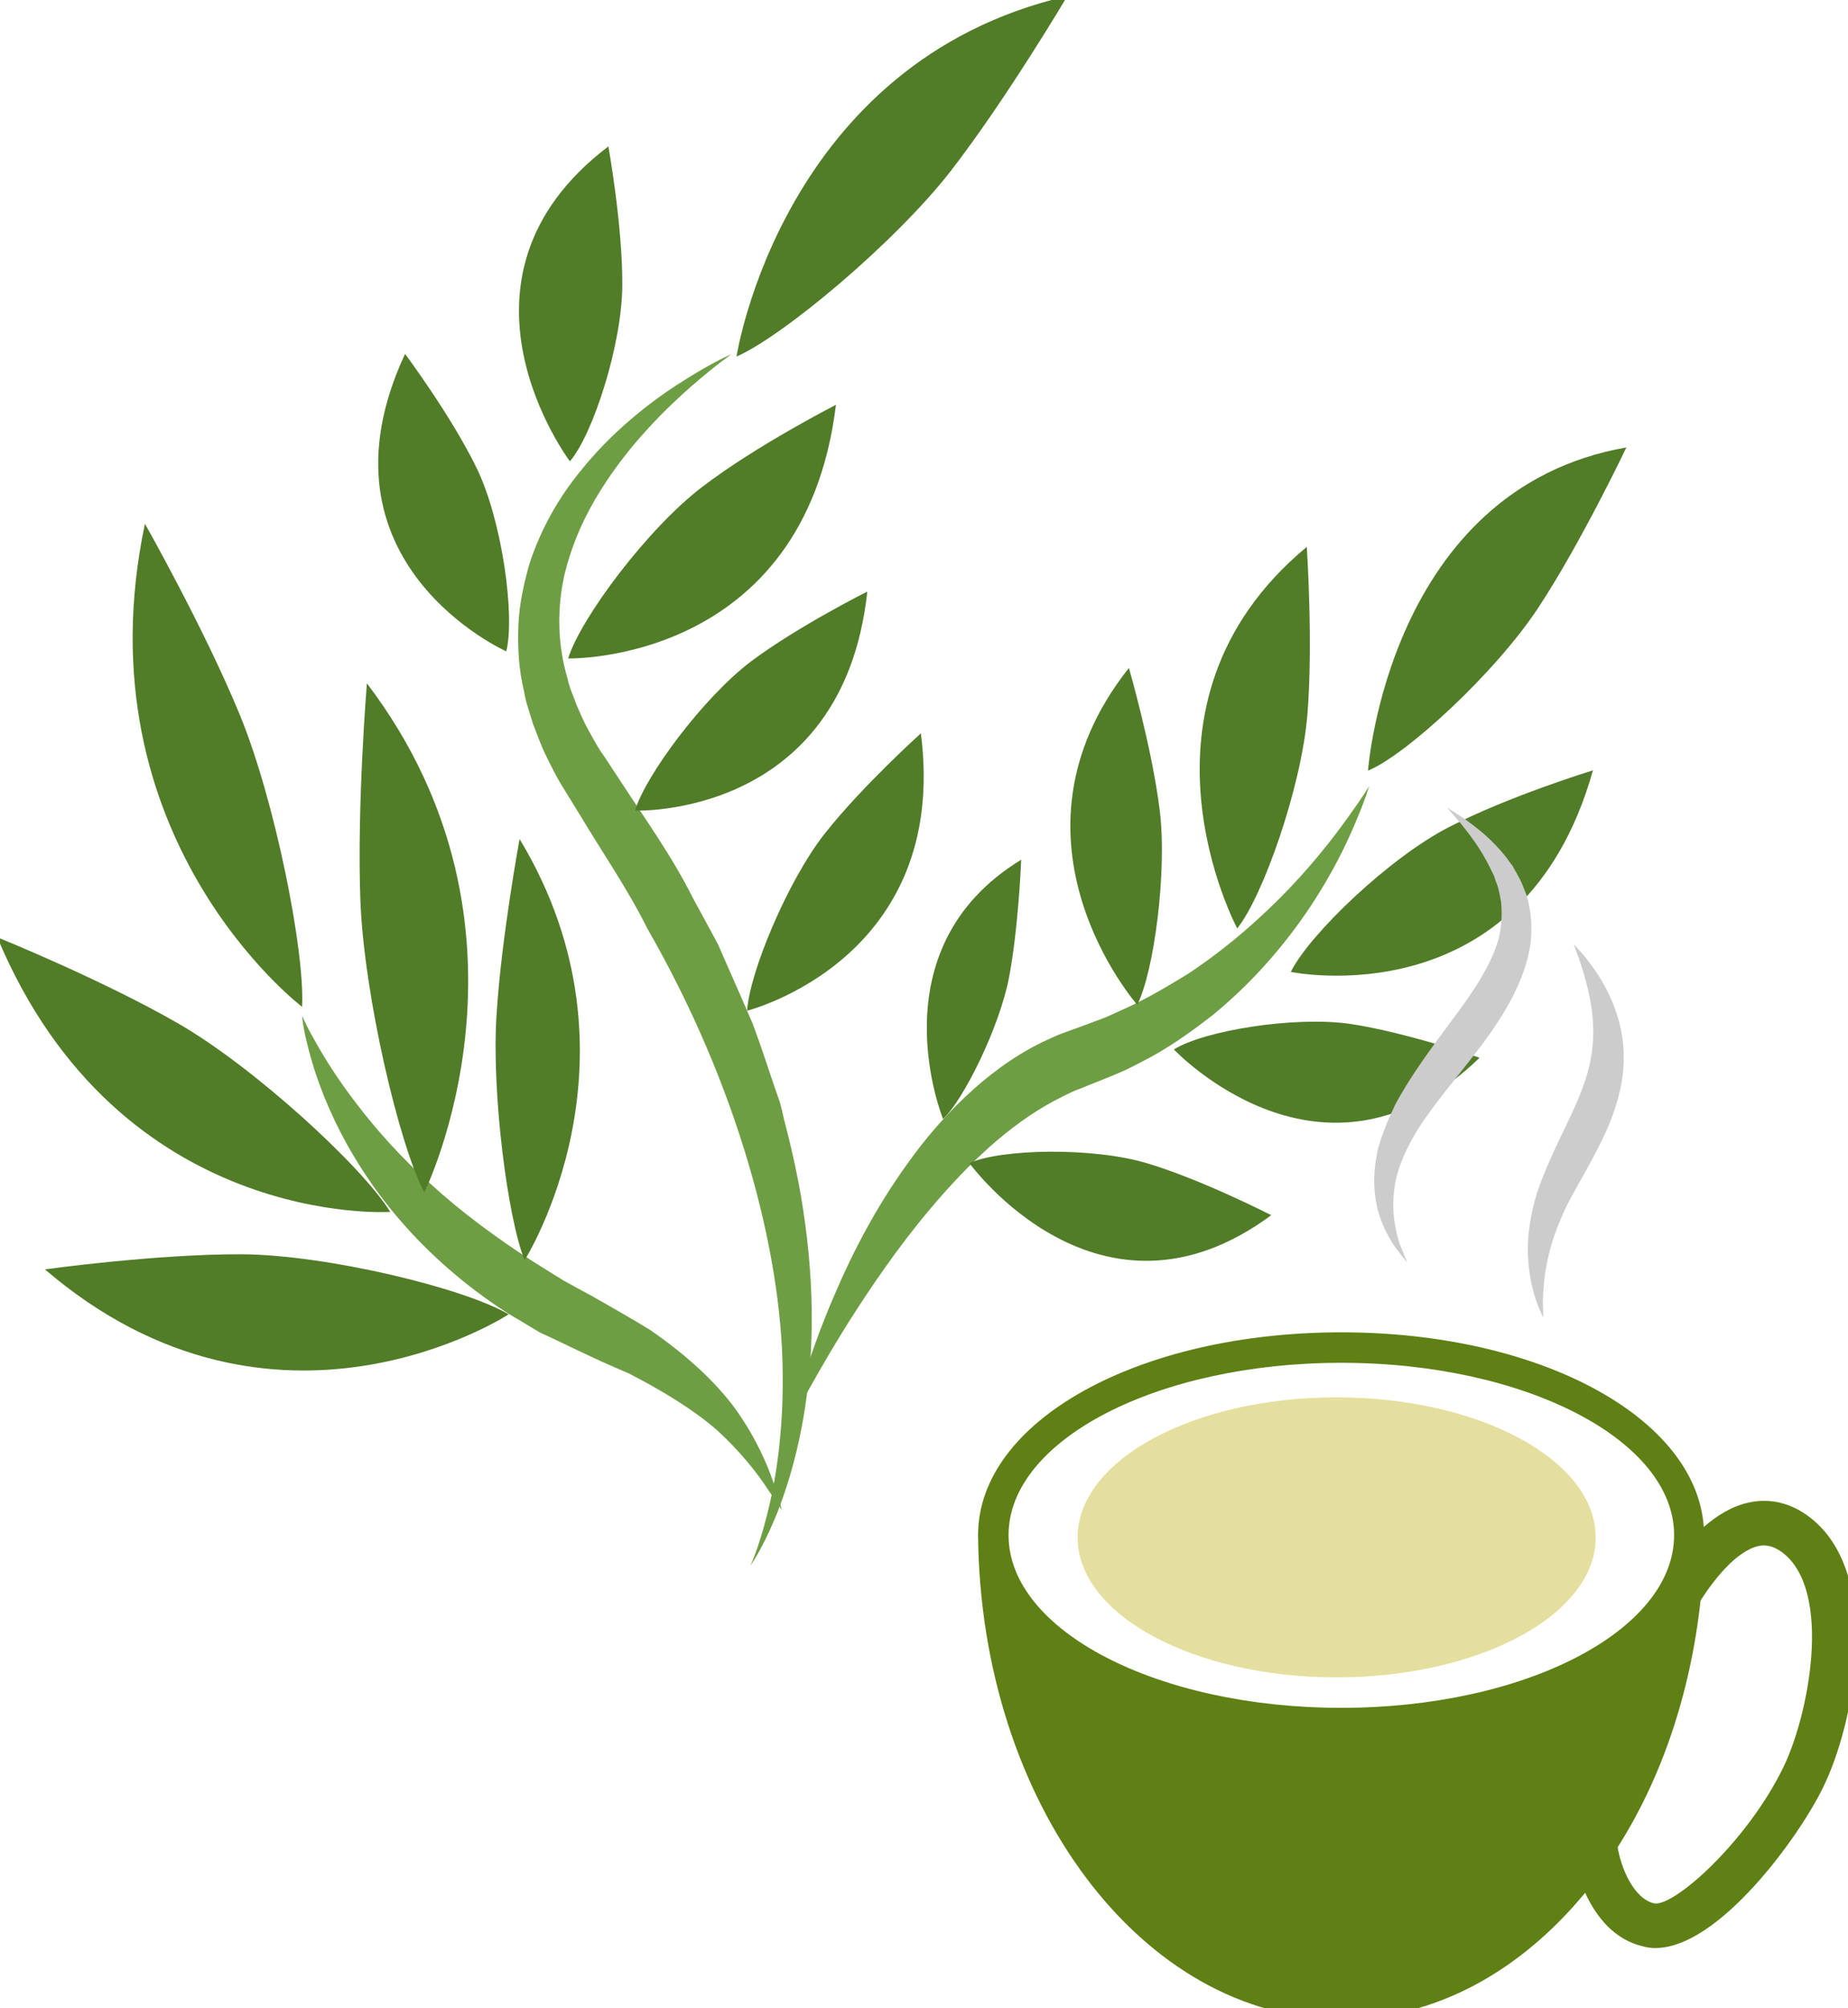
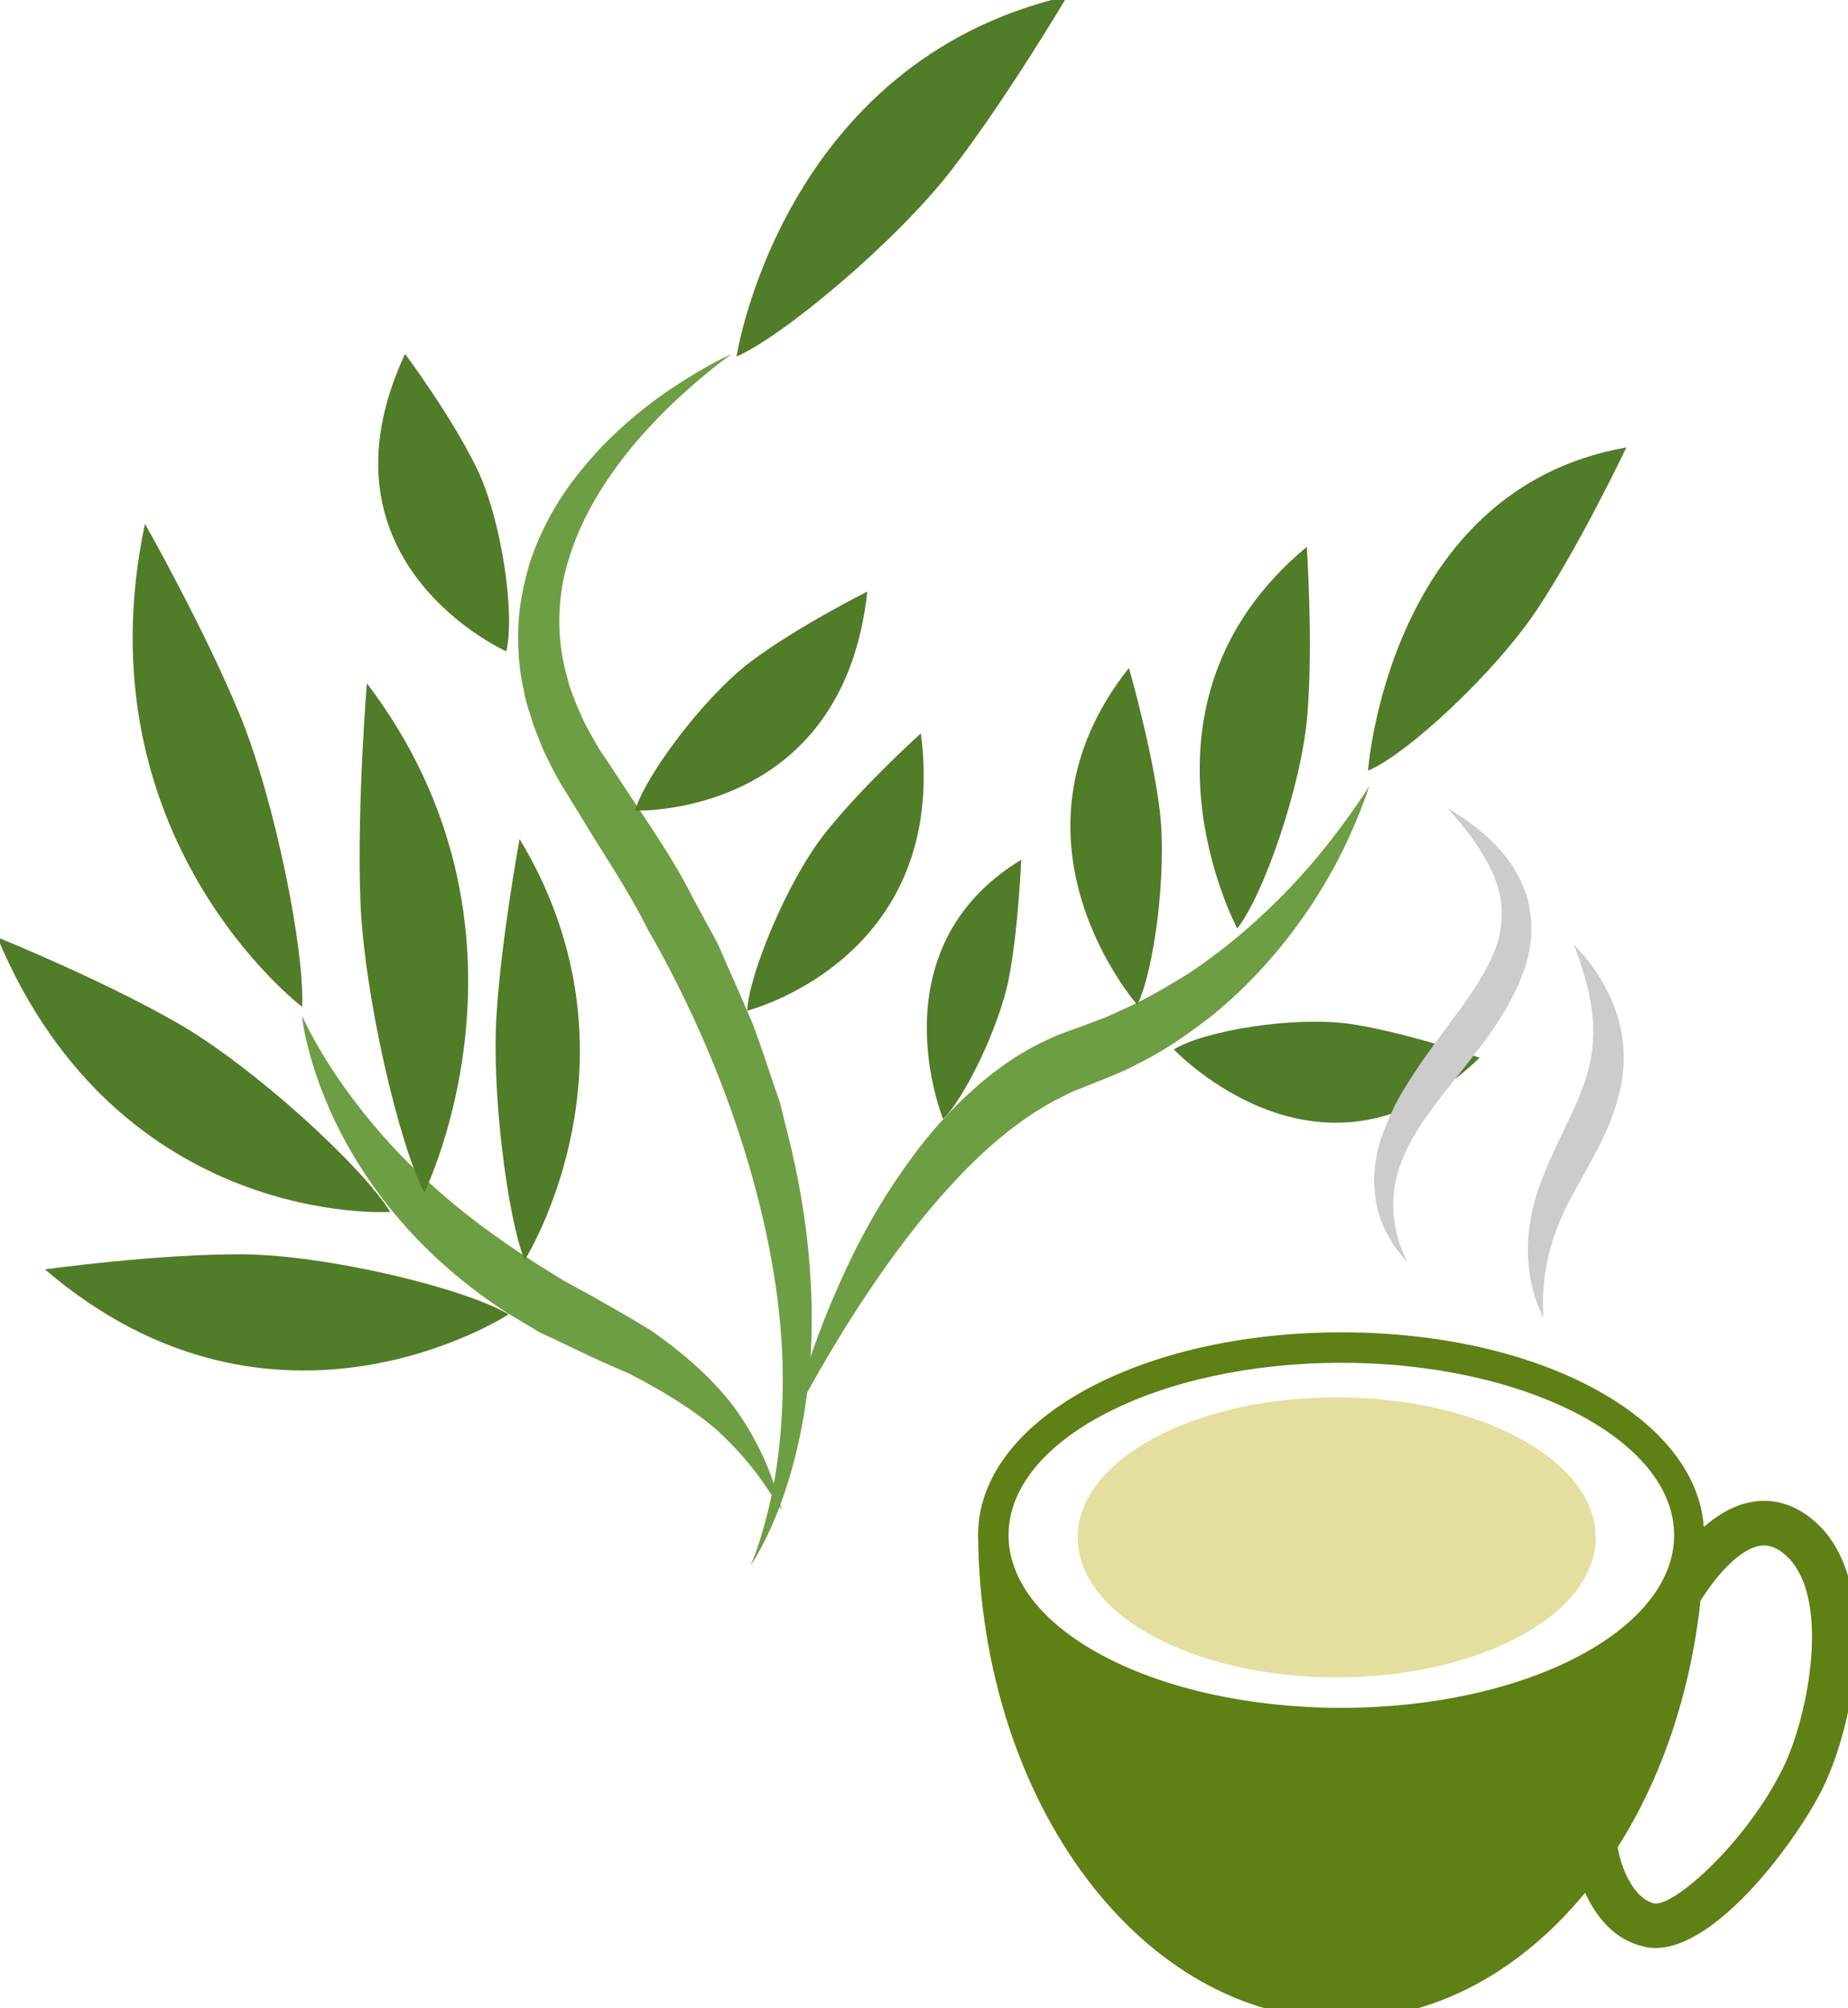
<svg xmlns="http://www.w3.org/2000/svg" xmlns:ns1="http://www.inkscape.org/namespaces/inkscape" xmlns:ns2="http://sodipodi.sourceforge.net/DTD/sodipodi-0.dtd" width="1205.223mm" height="1309.506mm" viewBox="0 0 1205.223 1309.506" version="1.1" id="svg8" ns1:version="0.92.4 (5da689c313, 2019-01-14)" ns2:docname="Čaj z estragonu.svg">
  <defs id="defs2">
    <style type="text/css" id="style2">
   
    .fil4 {fill:#E4DF9E;fill-rule:nonzero}
    .fil5 {fill:#5E8015;fill-rule:nonzero}
    .fil3 {fill:#B26118;fill-rule:nonzero}
    .fil1 {fill:#CCCCCC;fill-rule:nonzero}
    .fil2 {fill:#E2B524;fill-rule:nonzero}
    .fil0 {fill:white;fill-rule:nonzero}
   
  </style>
    <style type="text/css" id="style2-0">
   
    .fil3 {fill:#4F78EE;fill-rule:nonzero}
    .fil4 {fill:#5C2123;fill-rule:nonzero}
    .fil9 {fill:#6022D6;fill-rule:nonzero}
    .fil1 {fill:#68652F;fill-rule:nonzero}
    .fil7 {fill:#7C7A89;fill-rule:nonzero}
    .fil5 {fill:#7F8599;fill-rule:nonzero}
    .fil6 {fill:#B9BABE;fill-rule:nonzero}
    .fil8 {fill:#CDCFD3;fill-rule:nonzero}
    .fil2 {fill:#E5C923;fill-rule:nonzero}
    .fil0 {fill:#F2E8BB;fill-rule:nonzero}
   
  </style>
    <style type="text/css" id="style2-07">
   
    .fil4 {fill:#E4DF9E;fill-rule:nonzero}
    .fil5 {fill:#5E8015;fill-rule:nonzero}
    .fil3 {fill:#B26118;fill-rule:nonzero}
    .fil1 {fill:#CCCCCC;fill-rule:nonzero}
    .fil2 {fill:#E2B524;fill-rule:nonzero}
    .fil0 {fill:white;fill-rule:nonzero}
   
  </style>
    <style type="text/css" id="style2-3">
   
    .fil1 {fill:#517C28;fill-rule:nonzero}
    .fil0 {fill:#6E9E44;fill-rule:nonzero}
   
  </style>
  </defs>
  <ns2:namedview id="base" pagecolor="#ffffff" bordercolor="#666666" borderopacity="1.0" ns1:pageopacity="0.0" ns1:pageshadow="2" ns1:zoom="0.12374369" ns1:cx="3020.3395" ns1:cy="2458.6774" ns1:document-units="mm" ns1:current-layer="layer1" showgrid="false" ns1:window-width="1920" ns1:window-height="1001" ns1:window-x="-9" ns1:window-y="-9" ns1:window-maximized="1" />
  <g ns1:label="Vrstva 1" ns1:groupmode="layer" id="layer1" transform="translate(829.37,-88.536)">
    <g transform="matrix(0.193,0,0,0.193,-2410.274,-2199.157)" id="Vrstva_x0020_1">
      <path d="m 10663,13050 c 0,0 -51,35 -134,107 -42,37 -92,83 -145,141 -53,57 -110,127 -162,210 -52,82 -98,180 -124,290 -24,109 -24,229 11,348 6,30 20,59 30,88 13,29 25,59 41,87 16,28 31,58 51,85 19,29 38,58 58,88 81,125 172,250 244,394 19,35 38,70 57,105 10,18 19,35 28,52 8,18 16,37 24,55 32,72 63,143 93,213 27,72 50,144 74,214 6,18 12,35 18,52 5,18 9,36 13,54 9,35 18,70 26,105 65,278 80,539 60,754 -20,216 -71,383 -116,491 -45,108 -83,160 -83,160 0,0 28,-59 56,-171 29,-112 56,-279 53,-484 -4,-411 -152,-966 -457,-1497 -69,-138 -154,-260 -228,-384 -20,-33 -40,-65 -59,-96 -21,-33 -38,-69 -55,-103 -17,-34 -30,-72 -44,-107 -11,-38 -25,-73 -31,-112 -18,-74 -22,-151 -19,-224 3,-73 19,-142 37,-206 42,-128 105,-231 171,-312 66,-83 134,-146 196,-197 62,-51 119,-89 166,-118 94,-59 150,-82 150,-82 z" style="fill:#6e9e44;fill-rule:nonzero" id="path7" class="fil0" ns1:connector-curvature="0" />
      <path d="m 10833,16955 c 0,0 -19,-29 -54,-80 -34,-51 -89,-120 -164,-189 -78,-68 -180,-131 -298,-192 -31,-13 -62,-27 -94,-41 -33,-15 -66,-31 -100,-47 -35,-17 -71,-34 -108,-51 -35,-21 -71,-43 -107,-64 -142,-91 -266,-200 -364,-314 -99,-114 -171,-232 -221,-336 -50,-105 -78,-195 -93,-258 -16,-63 -18,-98 -18,-98 0,0 13,32 44,86 30,54 77,130 142,214 65,85 148,179 250,270 101,92 220,181 350,264 33,21 66,41 98,61 33,18 65,36 97,53 34,19 66,38 98,56 33,19 65,38 96,57 122,84 223,176 291,270 68,96 105,183 126,244 11,30 17,54 22,70 5,16 7,25 7,25 z" style="fill:#6e9e44;fill-rule:nonzero" id="path9" class="fil0" ns1:connector-curvature="0" />
      <path d="m 12818,14509 c 0,0 -12,42 -43,115 -30,73 -79,177 -157,294 -78,117 -186,248 -329,365 -72,56 -151,113 -240,158 -22,11 -44,23 -67,33 -23,10 -47,20 -70,29 -23,9 -45,18 -67,27 -21,7 -41,17 -61,27 -162,79 -298,208 -411,336 -114,129 -206,261 -280,374 -74,114 -129,210 -167,278 -38,67 -57,106 -57,106 0,0 9,-43 31,-119 23,-76 59,-185 116,-315 56,-130 133,-282 243,-434 54,-76 118,-152 193,-223 74,-70 160,-136 258,-184 25,-12 50,-24 75,-33 23,-8 46,-17 69,-25 22,-8 43,-16 64,-24 21,-8 41,-18 61,-27 81,-35 155,-80 226,-123 139,-92 254,-196 345,-291 91,-96 157,-183 201,-245 45,-62 67,-99 67,-99 z" style="fill:#6e9e44;fill-rule:nonzero" id="path11" class="fil0" ns1:connector-curvature="0" />
      <path d="m 9212,15255 c 0,0 -755,-573 -531,-1632 0,0 200,353 320,644 120,291 221,803 211,988 z" style="fill:#517c28;fill-rule:nonzero" id="path13" class="fil1" ns1:connector-curvature="0" />
      <path d="m 10680,13058 c 0,0 153,-996 1118,-1218 0,0 -206,348 -394,591 -189,243 -568,559 -724,627 z" style="fill:#517c28;fill-rule:nonzero" id="path15" class="fil1" ns1:connector-curvature="0" />
      <path d="m 12814,14457 c 0,0 68,-951 873,-1092 0,0 -153,322 -298,542 -145,220 -446,497 -575,550 z" style="fill:#517c28;fill-rule:nonzero" id="path17" class="fil1" ns1:connector-curvature="0" />
      <path d="m 9510,15948 c 0,0 -915,59 -1328,-928 0,0 354,143 611,291 257,148 622,483 717,637 z" style="fill:#517c28;fill-rule:nonzero" id="path19" class="fil1" ns1:connector-curvature="0" />
      <path d="m 9625,15882 c 0,0 439,-887 -194,-1720 0,0 -34,414 -22,733 12,320 131,827 216,987 z" style="fill:#517c28;fill-rule:nonzero" id="path21" class="fil1" ns1:connector-curvature="0" />
      <path d="m 9964,16111 c 0,0 431,-680 -17,-1423 0,0 -62,335 -78,596 -17,262 38,687 95,827 z" style="fill:#517c28;fill-rule:nonzero" id="path23" class="fil1" ns1:connector-curvature="0" />
-       <path d="m 10111,14078 c 0,0 798,19 905,-857 0,0 -268,137 -450,276 -183,138 -412,443 -455,581 z" style="fill:#517c28;fill-rule:nonzero" id="path25" class="fil1" ns1:connector-curvature="0" />
-       <path d="m 10117,13412 c 0,0 -463,-614 130,-1064 0,0 48,266 47,467 0,200 -99,506 -177,597 z" style="fill:#517c28;fill-rule:nonzero" id="path27" class="fil1" ns1:connector-curvature="0" />
      <path d="m 9902,14054 c 0,0 -671,-299 -342,-1005 0,0 156,209 242,386 86,177 130,498 100,619 z" style="fill:#517c28;fill-rule:nonzero" id="path29" class="fil1" ns1:connector-curvature="0" />
      <path d="m 10337,14592 c 0,0 702,27 785,-740 0,0 -234,117 -393,236 -159,120 -356,384 -392,504 z" style="fill:#517c28;fill-rule:nonzero" id="path31" class="fil1" ns1:connector-curvature="0" />
      <path d="m 10716,15268 c 0,0 685,-172 587,-937 0,0 -199,179 -325,339 -126,160 -255,472 -262,598 z" style="fill:#517c28;fill-rule:nonzero" id="path33" class="fil1" ns1:connector-curvature="0" />
-       <path d="m 12553,15137 c 0,0 784,164 1021,-681 0,0 -284,87 -485,191 -202,103 -473,363 -536,490 z" style="fill:#517c28;fill-rule:nonzero" id="path35" class="fil1" ns1:connector-curvature="0" />
      <path d="m 12158,15399 c 0,0 506,538 1033,28 0,0 -245,-85 -435,-114 -191,-28 -498,23 -598,86 z" style="fill:#517c28;fill-rule:nonzero" id="path37" class="fil1" ns1:connector-curvature="0" />
      <path d="m 12372,14990 c 0,0 -406,-757 235,-1289 0,0 22,324 2,568 -20,243 -150,613 -237,721 z" style="fill:#517c28;fill-rule:nonzero" id="path39" class="fil1" ns1:connector-curvature="0" />
      <path d="m 12034,15248 c 0,0 -489,-556 -28,-1138 0,0 78,270 104,480 26,210 -20,549 -76,658 z" style="fill:#517c28;fill-rule:nonzero" id="path41" class="fil1" ns1:connector-curvature="0" />
      <path d="m 11378,15634 c 0,0 -234,-573 264,-876 0,0 -9,229 -41,397 -32,168 -153,413 -223,479 z" style="fill:#517c28;fill-rule:nonzero" id="path43" class="fil1" ns1:connector-curvature="0" />
-       <path d="m 11467,15783 c 0,0 438,606 1020,176 0,0 -232,-119 -418,-175 -185,-56 -496,-49 -602,-1 z" style="fill:#517c28;fill-rule:nonzero" id="path45" class="fil1" ns1:connector-curvature="0" />
      <path d="m 9910,16294 c 0,0 -789,515 -1567,-152 0,0 375,-52 665,-51 290,2 754,115 902,203 z" style="fill:#517c28;fill-rule:nonzero" id="path47" class="fil1" ns1:connector-curvature="0" />
    </g>
    <g transform="matrix(0.265,0,0,0.265,-3036.006,-3119.454)" id="Vrstva_x0020_1_0">
      <g id="_729819680">
        <g id="g116">
          <path d="m 12254,15889 c 0,190 -286,344 -638,344 -352,0 -637,-154 -637,-344 0,-191 285,-345 637,-345 352,0 638,154 638,345 z" style="fill:#e4df9e;fill-rule:nonzero" id="path112" class="fil4" ns1:connector-curvature="0" />
          <path d="m 12715,16456 c -89,182 -270,344 -318,333 -51,-13 -81,-89 -89,-138 107,-168 179,-377 204,-607 30,-47 86,-121 142,-134 13,-3 34,-4 61,17 122,95 64,399 0,529 z m -1087,-148 c -453,0 -819,-190 -819,-425 0,-234 366,-424 819,-424 452,0 819,190 819,424 0,235 -367,425 -819,425 z m 1154,-468 c -46,-36 -99,-49 -152,-37 -41,9 -78,32 -110,60 -19,-270 -404,-479 -892,-479 -501,0 -894,219 -894,499 6,659 404,1191 894,1191 231,0 441,-118 600,-311 27,59 72,116 143,132 10,3 20,4 30,4 155,0 352,-271 412,-394 78,-157 150,-525 -31,-665 z" style="fill:#5e8015;fill-rule:nonzero" id="path114" class="fil5" ns1:connector-curvature="0" />
        </g>
        <path d="m 12200,14429 c 0,0 4,12 13,36 8,24 19,57 27,99 8,41 12,90 3,140 -8,52 -30,105 -58,163 -28,58 -57,118 -76,176 -18,59 -25,117 -21,163 3,47 13,82 22,107 9,23 15,35 15,35 0,0 0,-13 -1,-38 1,-25 2,-60 11,-101 8,-41 24,-87 48,-137 25,-49 58,-102 88,-164 30,-62 52,-131 52,-197 1,-65 -18,-121 -38,-162 -21,-43 -44,-72 -59,-91 -17,-19 -26,-29 -26,-29 z" style="fill:#cccccc;fill-rule:nonzero" id="path118" class="fil1" ns1:connector-curvature="0" />
        <path d="m 11889,14093 c 0,0 11,14 33,39 20,25 49,61 73,111 3,6 6,12 9,18 2,7 4,14 7,20 5,14 7,28 10,43 3,30 2,60 -6,92 -18,64 -62,130 -114,199 -51,69 -103,138 -141,210 -17,36 -32,72 -42,108 -8,37 -11,72 -8,103 5,63 30,107 48,135 20,27 32,41 32,41 0,0 -7,-17 -19,-47 -9,-30 -20,-76 -13,-129 5,-53 31,-111 71,-171 41,-60 95,-122 149,-194 53,-72 101,-152 115,-239 6,-43 2,-86 -9,-123 -7,-18 -13,-35 -22,-50 -4,-8 -9,-15 -12,-22 -5,-6 -10,-13 -14,-19 -38,-49 -78,-78 -104,-97 -28,-18 -43,-28 -43,-28 z" style="fill:#cccccc;fill-rule:nonzero" id="path120" class="fil1" ns1:connector-curvature="0" />
      </g>
    </g>
  </g>
</svg>